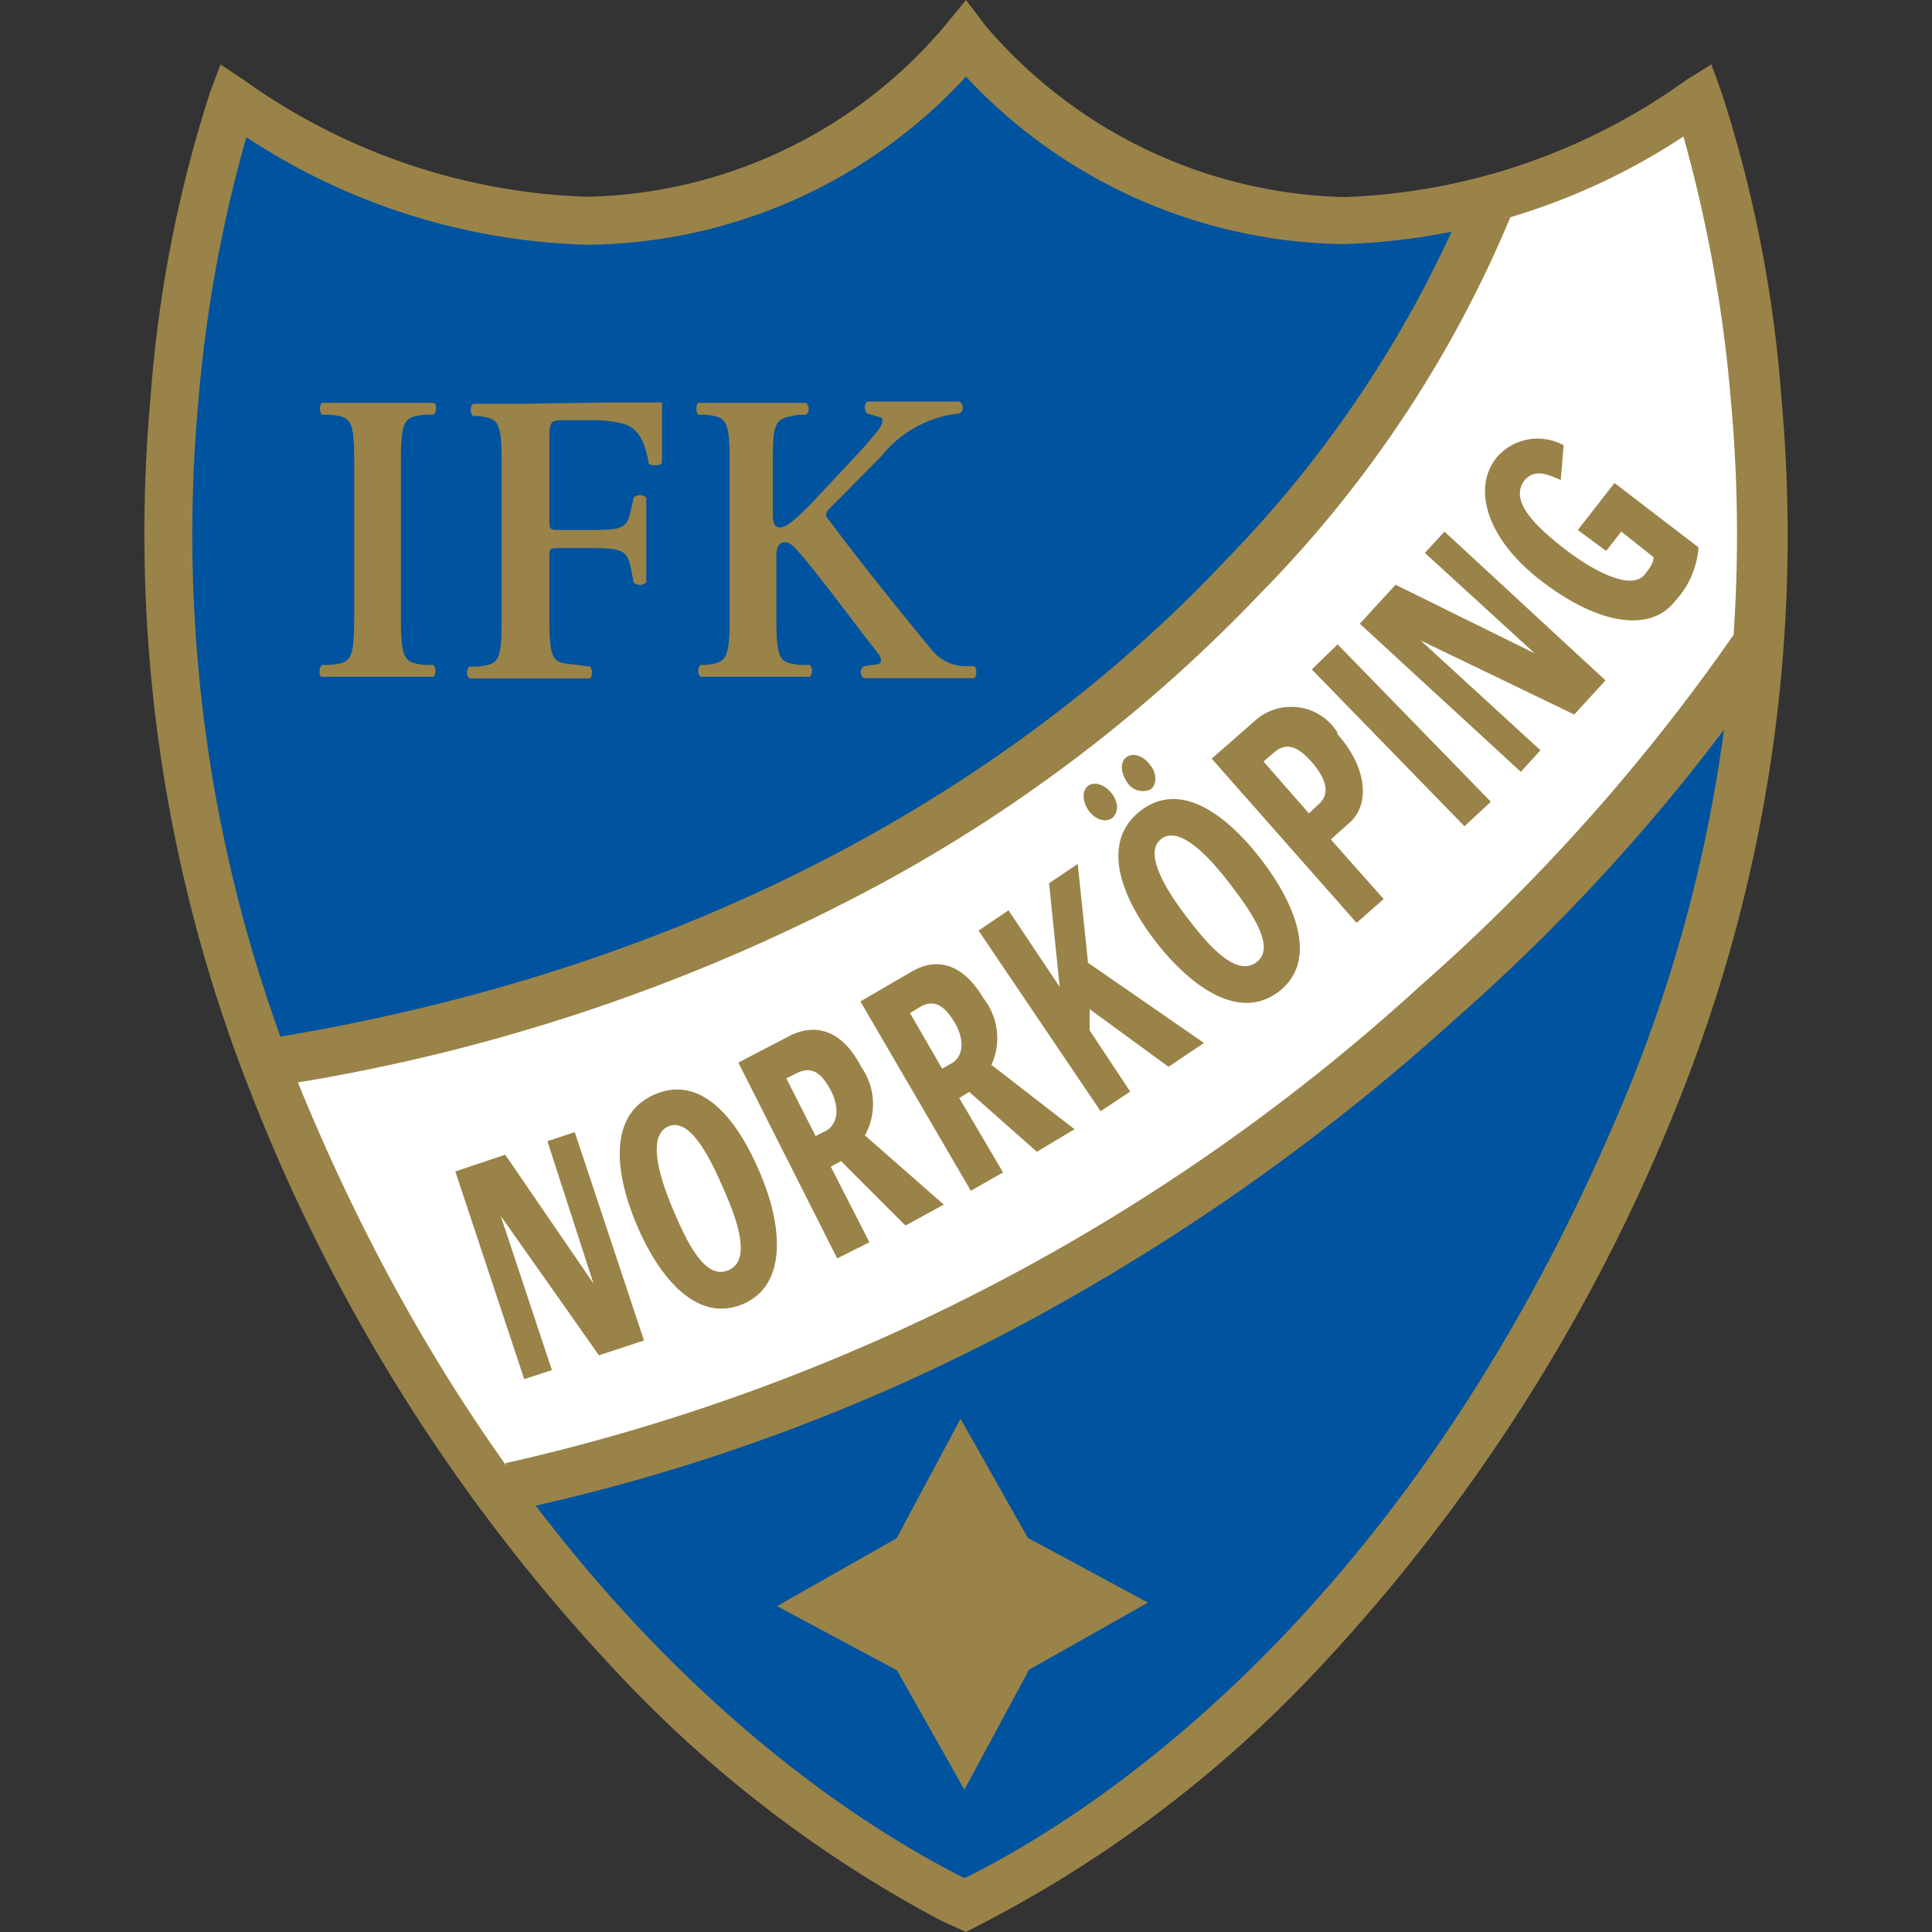
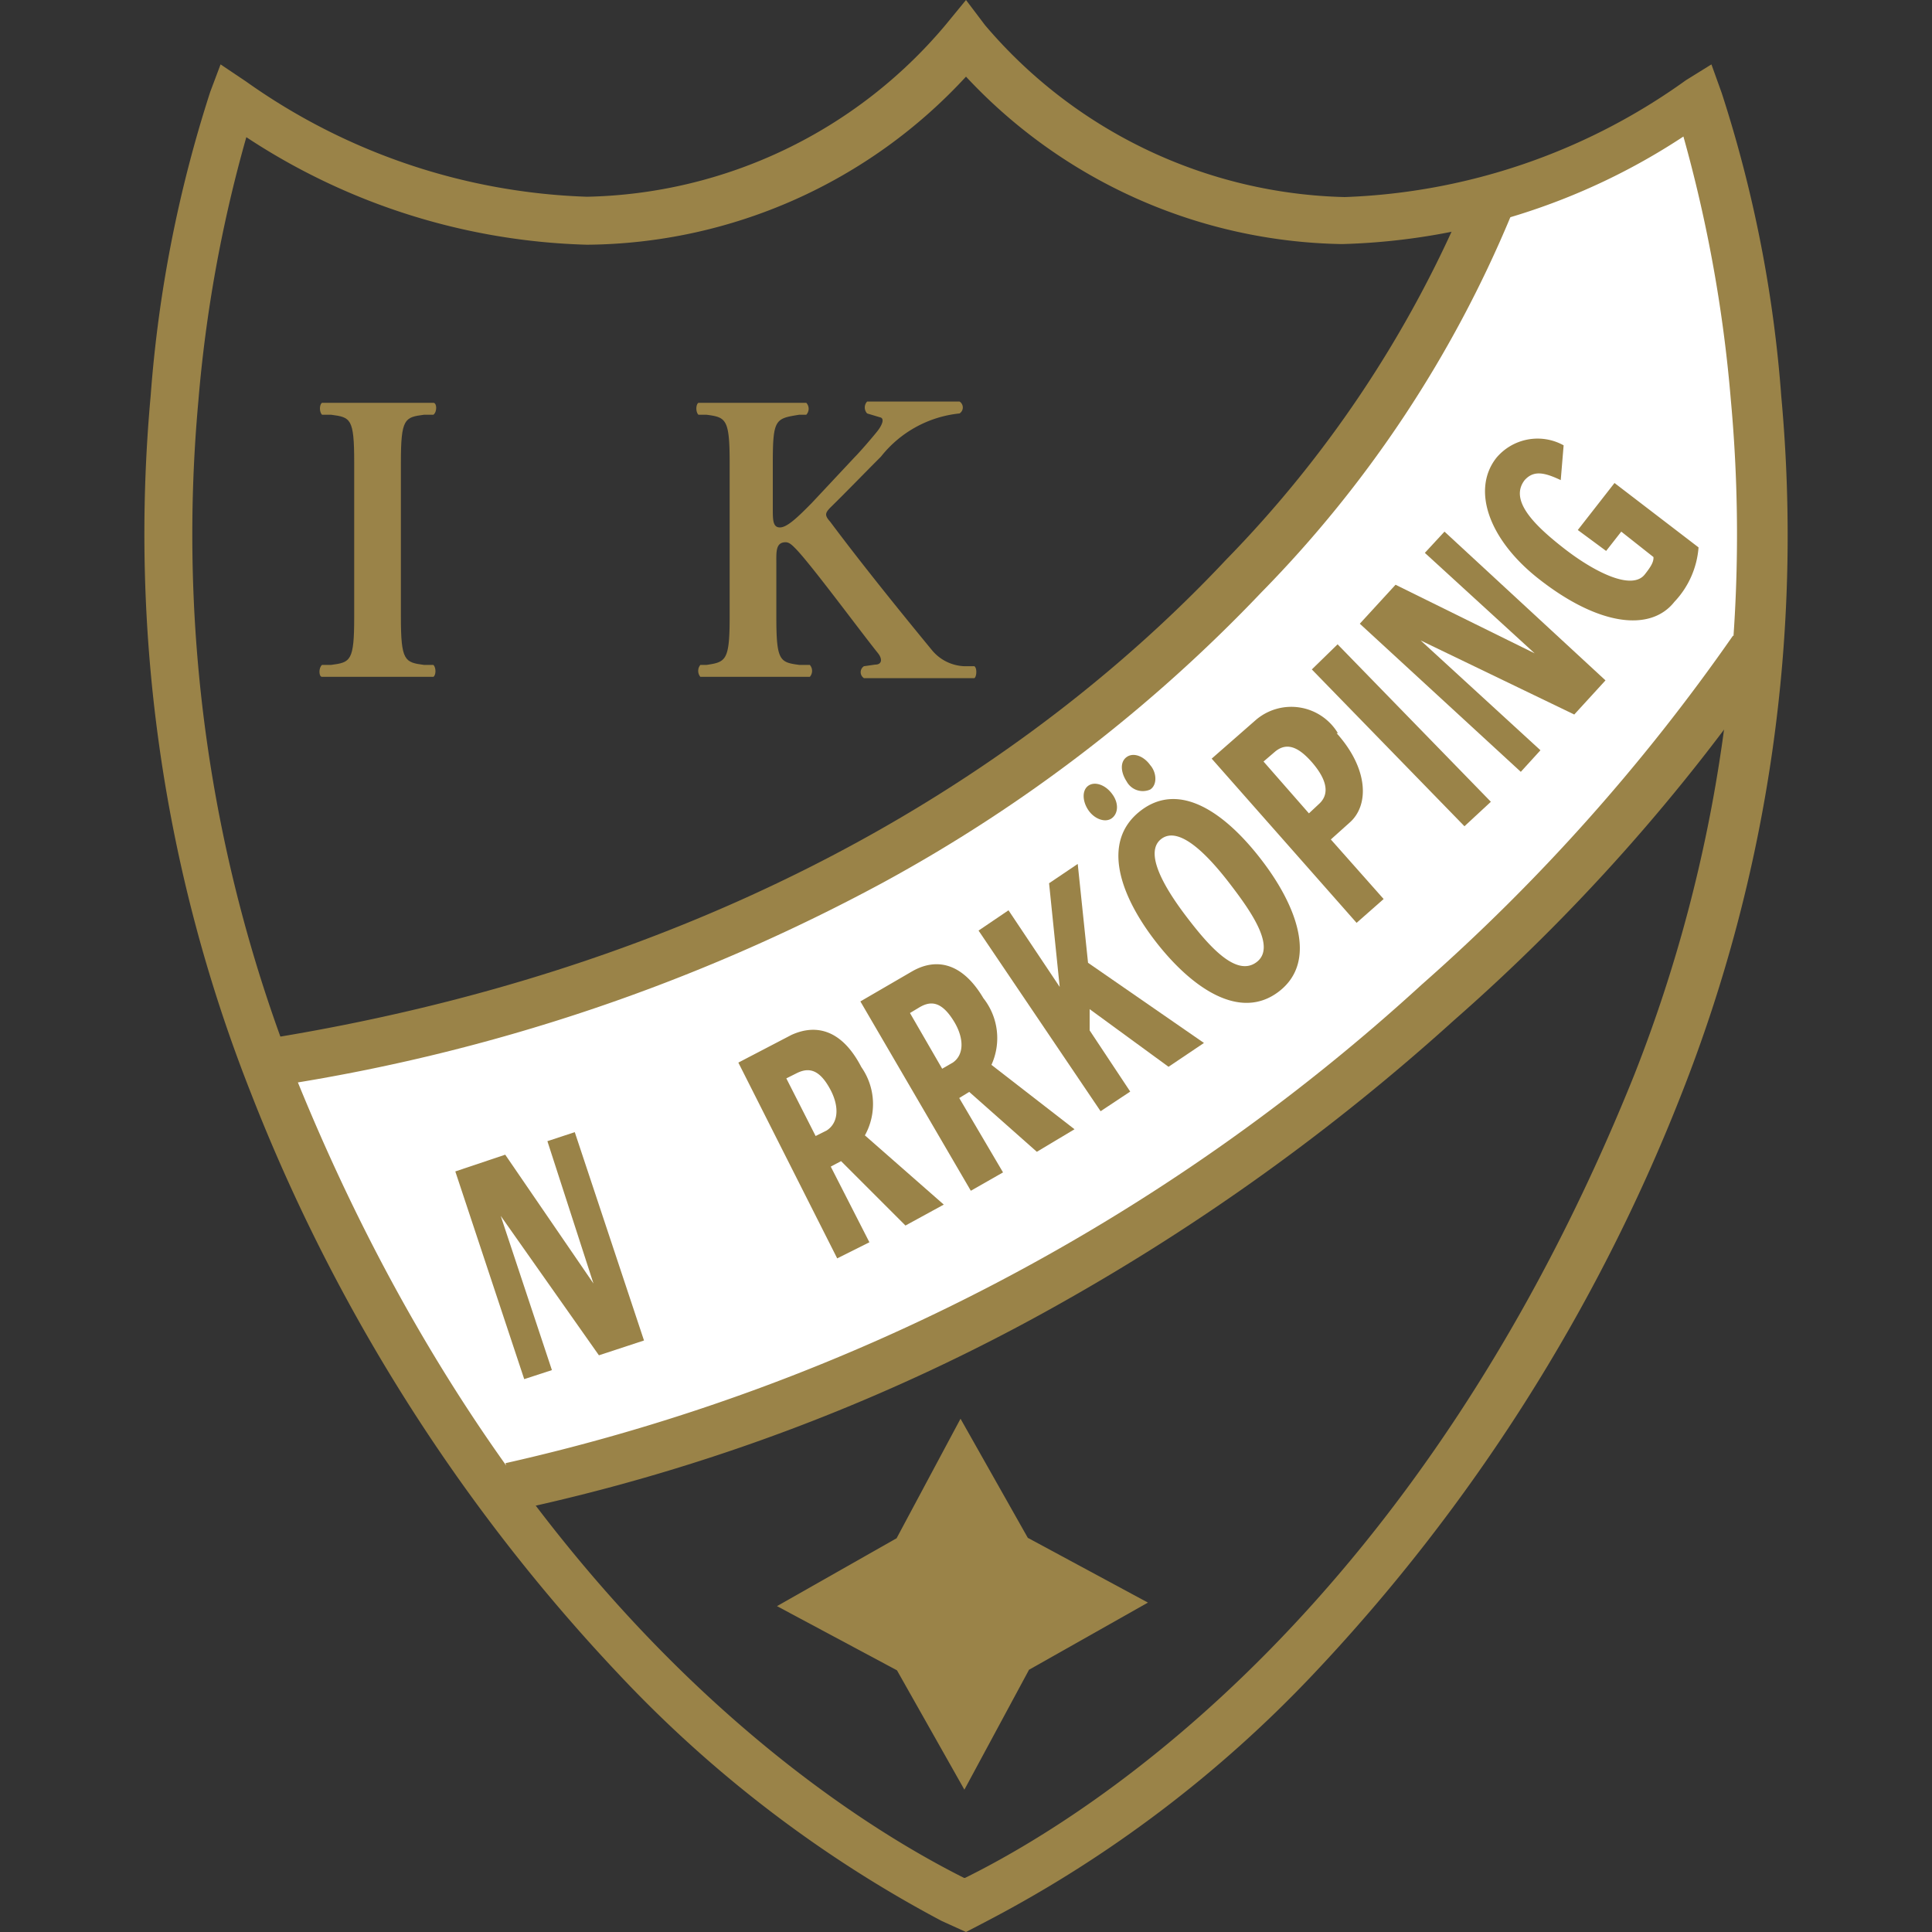
<svg xmlns="http://www.w3.org/2000/svg" width="60" height="60" viewBox="0 0 60 60">
  <rect x="0" y="0" width="60" height="60" fill="#333333" stroke="none" />
  <defs>
    <style>.cls-1{fill:#00539f;}.cls-2{fill:#fff;}.cls-3{fill:#9a8348;}</style>
  </defs>
  <g id="Norrkoping">
-     <path class="cls-1" d="M30,1.35S21.42,12.65,7.19,3.23A46.41,46.41,0,0,0,8.44,33.79c6.49,16.12,16.54,23,21.14,25.33l.41.18.35-.17C34.94,56.82,45,49.92,51.48,33.8A46.48,46.48,0,0,0,52.73,3.24C38.5,12.66,29.92,1.36,29.92,1.36" />
    <path class="cls-2" d="M46.21,6.33s-3.9,11.3-17,19.25A53.39,53.39,0,0,1,8.26,33s4.47,11,7.12,13.39c0,0,12.14-1.95,24.83-11.72,0,0,7-4.32,14.52-14.79,0,0,.41-11-2.1-16.6Z" />
    <path class="cls-3" d="M8.66,33.71l-.24-1.47C23.71,29.75,33,22.79,38.08,17.38A36.11,36.11,0,0,0,45.51,6.22l1.41.49A36.88,36.88,0,0,1,39.17,18.4a47.58,47.58,0,0,1-11.73,9A58.09,58.09,0,0,1,8.66,33.71Z" />
    <path class="cls-3" d="M16,46.9l-.3-1.46A62.47,62.47,0,0,0,44.15,30.58a60.47,60.47,0,0,0,9.67-10.84l1.25.8a60.33,60.33,0,0,1-9.92,11.15,67.5,67.5,0,0,1-12.22,8.79A60.14,60.14,0,0,1,16,46.9Z" />
    <path class="cls-3" d="M30,60l-.75-.34A38.41,38.41,0,0,1,19.22,52,55.81,55.81,0,0,1,7.79,33.94,47.24,47.24,0,0,1,4.68,12.28,40.28,40.28,0,0,1,6.53,2.85L6.85,2l.79.53A19.36,19.36,0,0,0,18.23,6.11h0A14.93,14.93,0,0,0,29.36.78L30,0l.59.78A15.12,15.12,0,0,0,41.76,6.12a19.31,19.31,0,0,0,10.6-3.63L53.15,2l.32.89a40.12,40.12,0,0,1,1.85,9.43A47.24,47.24,0,0,1,52.21,34,55.92,55.92,0,0,1,40.78,52a38.41,38.41,0,0,1-10.07,7.63Zm-.1-1.68.07,0,0,0c4.05-2,14.17-8.49,20.78-24.93a45.72,45.72,0,0,0,3-21,43.68,43.68,0,0,0-1.47-8.15,20.25,20.25,0,0,1-10.6,3.34A16.32,16.32,0,0,1,30,2.38,16.17,16.17,0,0,1,18.23,7.6h0A20.19,20.19,0,0,1,7.65,4.26a43,43,0,0,0-1.49,8.2,45.81,45.81,0,0,0,3,20.93C15.78,49.8,25.89,56.29,29.94,58.32Z" />
    <polygon class="cls-3" points="29.83 44.06 27.84 47.78 27.83 47.78 24.13 49.88 27.85 51.87 27.86 51.88 29.95 55.58 31.95 51.87 31.95 51.86 35.65 49.77 31.94 47.77 31.92 47.76 29.83 44.06" />
    <path class="cls-3" d="M12.45,19.16c0,1.37.12,1.41.72,1.49l.29,0c.09.09.08.32,0,.37-.56,0-1.15,0-1.71,0s-1.18,0-1.75,0c-.1,0-.11-.28,0-.37l.28,0c.61-.08.72-.12.72-1.49v-4.8c0-1.37-.11-1.4-.72-1.48l-.28,0c-.09-.09-.08-.32,0-.37.57,0,1.15,0,1.75,0s1.15,0,1.71,0c.11,0,.12.28,0,.37l-.29,0c-.6.08-.72.11-.72,1.48Z" />
-     <path class="cls-3" d="M18.74,12.5c.82,0,1.55,0,1.82,0,0,.28,0,1.25,0,1.85,0,.11-.28.13-.41.06-.13-.75-.34-1.13-.83-1.26a4.09,4.09,0,0,0-1.08-.1H17.6c-.54,0-.54,0-.54.75v2.31c0,.32,0,.35.31.35h.76c1.12,0,1.33,0,1.45-.57l.1-.44a.3.3,0,0,1,.39,0c0,.34,0,.82,0,1.3s0,.94,0,1.34a.3.3,0,0,1-.39,0l-.1-.5c-.12-.55-.33-.57-1.45-.57h-.76c-.3,0-.31,0-.31.35v1.8c0,1.37.12,1.41.72,1.46l.54.07c.09.09.08.32,0,.37-.83,0-1.41,0-2,0s-1.15,0-1.74,0a.26.26,0,0,1,0-.37l.28,0c.61-.08.72-.12.72-1.49v-4.8c0-1.37-.11-1.4-.72-1.49l-.17,0a.28.28,0,0,1,0-.38c.45,0,1,0,1.6,0Z" />
    <path class="cls-3" d="M24,15.8c0,.34,0,.58.22.58s.54-.3,1-.77l1.32-1.41c.17-.17.54-.6.7-.8s.24-.41.09-.44l-.4-.12a.27.27,0,0,1,0-.37l1.45,0c.56,0,1,0,1.42,0a.22.22,0,0,1,0,.37,3.57,3.57,0,0,0-2.44,1.34c-.56.56-1.07,1.09-1.58,1.59-.15.16-.18.23,0,.43,1,1.34,2.24,2.87,3.17,4a1.37,1.37,0,0,0,1,.49l.31,0c.09.06.07.33,0,.37-.45,0-1,0-1.65,0s-1.22,0-1.78,0a.22.22,0,0,1,0-.37l.35-.05c.21,0,.23-.17.09-.35-.54-.67-2.08-2.76-2.56-3.25-.09-.09-.19-.2-.31-.2-.32,0-.29.31-.29.69v1.64c0,1.36.11,1.4.72,1.48l.32,0a.28.28,0,0,1,0,.37c-.61,0-1.19,0-1.76,0s-1.17,0-1.64,0a.29.29,0,0,1,0-.37l.19,0c.6-.09.72-.13.72-1.49V14.36c0-1.36-.12-1.4-.72-1.48l-.25,0c-.09-.09-.08-.32,0-.37.53,0,1.11,0,1.7,0s1.15,0,1.65,0a.27.27,0,0,1,0,.37l-.22,0C24.09,13,24,13,24,14.36V15.8Z" />
    <path class="cls-3" d="M18.6,42.09l-3.05-4.33,1.59,4.79-.86.28-2.14-6.45,1.55-.52,2.74,4L17,35.44l.85-.28L20,41.63Z" />
-     <path class="cls-3" d="M22.45,36.88c.45,1,.9,2.26.17,2.57s-1.29-.87-1.74-1.94-.76-2.26-.12-2.53S22,35.83,22.45,36.88Zm1.15-.46c-.69-1.64-1.8-3.05-3.25-2.44s-1.28,2.39-.58,4.05,1.88,3.07,3.3,2.47S24.28,38,23.6,36.42Z" />
    <path class="cls-3" d="M25.81,33.88c.26.52.22,1-.14,1.23l-.34.17-.91-1.79.32-.16C25.12,33.14,25.46,33.2,25.81,33.88Zm3.5,3.53-2.45-2.15a2,2,0,0,0-.11-2.12c-.59-1.14-1.38-1.36-2.17-1L22.93,33,26,39.08l1-.5L25.8,36.23l.32-.17,2,2Z" />
    <path class="cls-3" d="M29.65,31.76c.29.5.29,1-.06,1.24l-.33.19-1-1.73.3-.18C28.92,31.07,29.26,31.1,29.65,31.76Zm3.72,3.31-2.58-2A2,2,0,0,0,30.54,31c-.65-1.1-1.46-1.27-2.22-.83l-1.6.93,3.43,5.88,1-.57L29.79,34.1l.31-.19,2.1,1.86Z" />
    <path class="cls-3" d="M36.29,33.13l-2.45-1.79V32l1.26,1.9-.92.61L30.39,28.9l.93-.63,1.59,2.38-.33-3.22.89-.6.32,3.07,3.6,2.49Z" />
    <path class="cls-3" d="M38.19,27.44c.7.91,1.45,2,.82,2.45s-1.47-.51-2.17-1.43-1.32-2-.77-2.41S37.5,26.54,38.19,27.44Zm-3.65-2.78c-.21-.29-.54-.4-.74-.26s-.19.48,0,.76.53.4.73.25S34.75,24.94,34.54,24.66Zm1.18-.9c-.2-.28-.52-.4-.73-.25s-.19.47,0,.76a.57.57,0,0,0,.73.25C35.94,24.38,35.93,24,35.72,23.76Zm3.46,2.95c-1.08-1.41-2.52-2.49-3.76-1.53s-.63,2.64.47,4.06,2.61,2.49,3.83,1.55S40.25,28.1,39.18,26.71Z" />
    <path class="cls-3" d="M40.75,23.68c.37.43.61.93.21,1.29l-.31.29-1.41-1.61.35-.3C40,23,40.39,23.27,40.75,23.68Zm.8-.91A1.69,1.69,0,0,0,39,22.36l-1.37,1.2,4.5,5.1.84-.74-1.64-1.85.58-.52c.62-.54.59-1.68-.4-2.78Z" />
    <path class="cls-3" d="M45.48,25.66l-4.74-4.87.8-.78L46.3,24.9Z" />
    <path class="cls-3" d="M48.89,22.19l-4.77-2.3,3.72,3.41-.61.67-5-4.6,1.11-1.21,4.32,2.13-3.41-3.12.61-.66,5,4.62Z" />
    <path class="cls-3" d="M52,18.69c-.74.94-2.35.75-4.21-.71-1.57-1.23-2.09-2.78-1.32-3.76a1.67,1.67,0,0,1,2.09-.39l-.09,1.08c-.51-.24-.84-.31-1.12,0-.49.63.31,1.41,1.22,2.12s2.1,1.33,2.51.81c.19-.24.28-.39.27-.54l-1-.79-.47.6L49,16.46,50.14,15l2.61,2A2.76,2.76,0,0,1,52,18.69Z" />
  </g>
</svg>